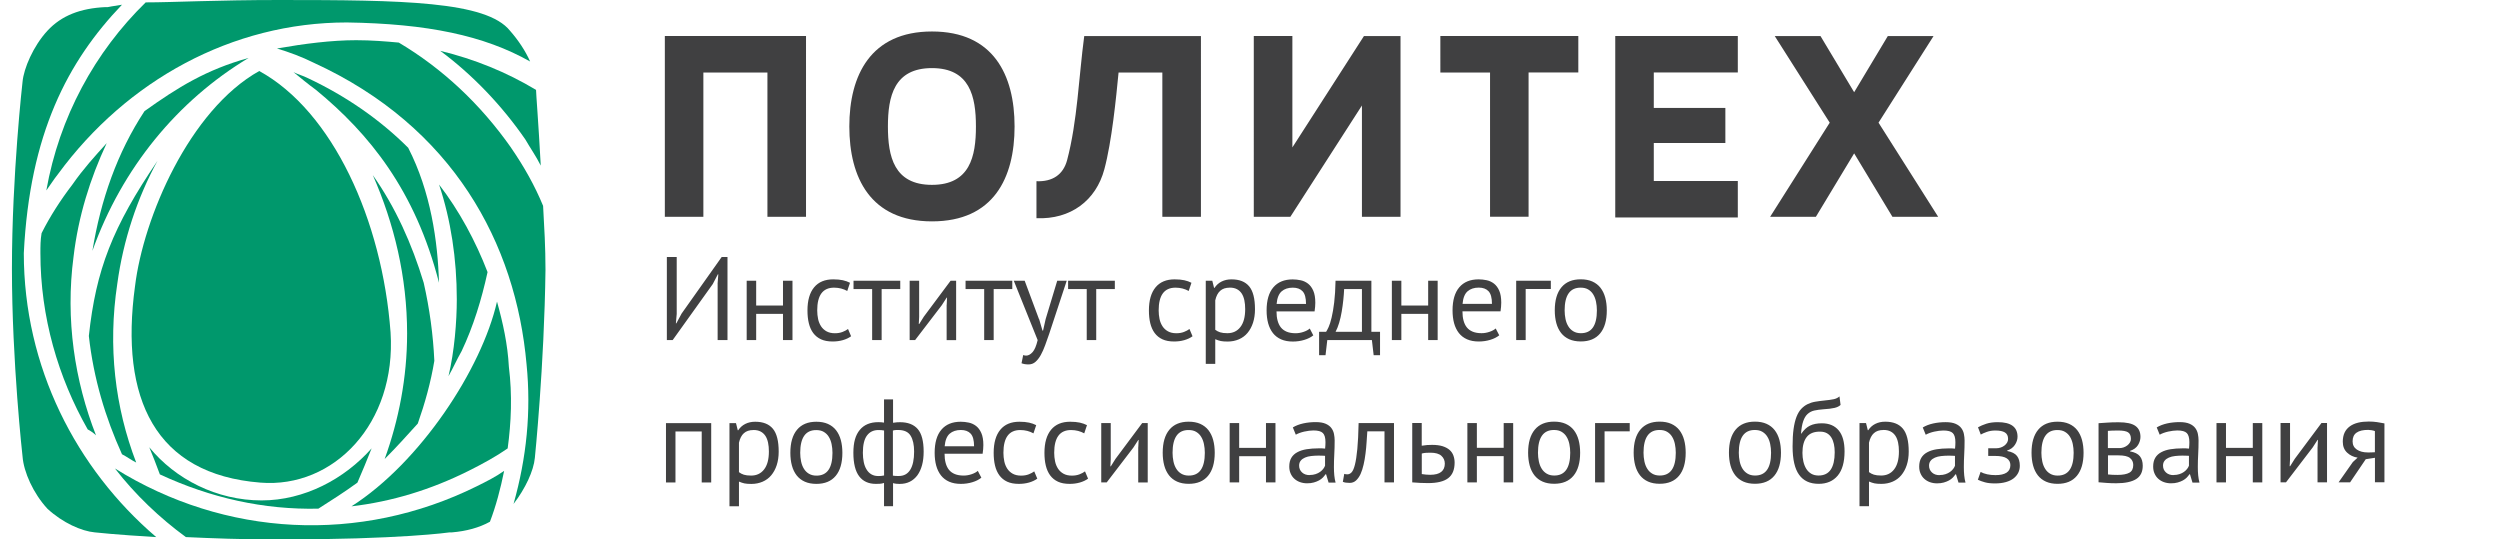
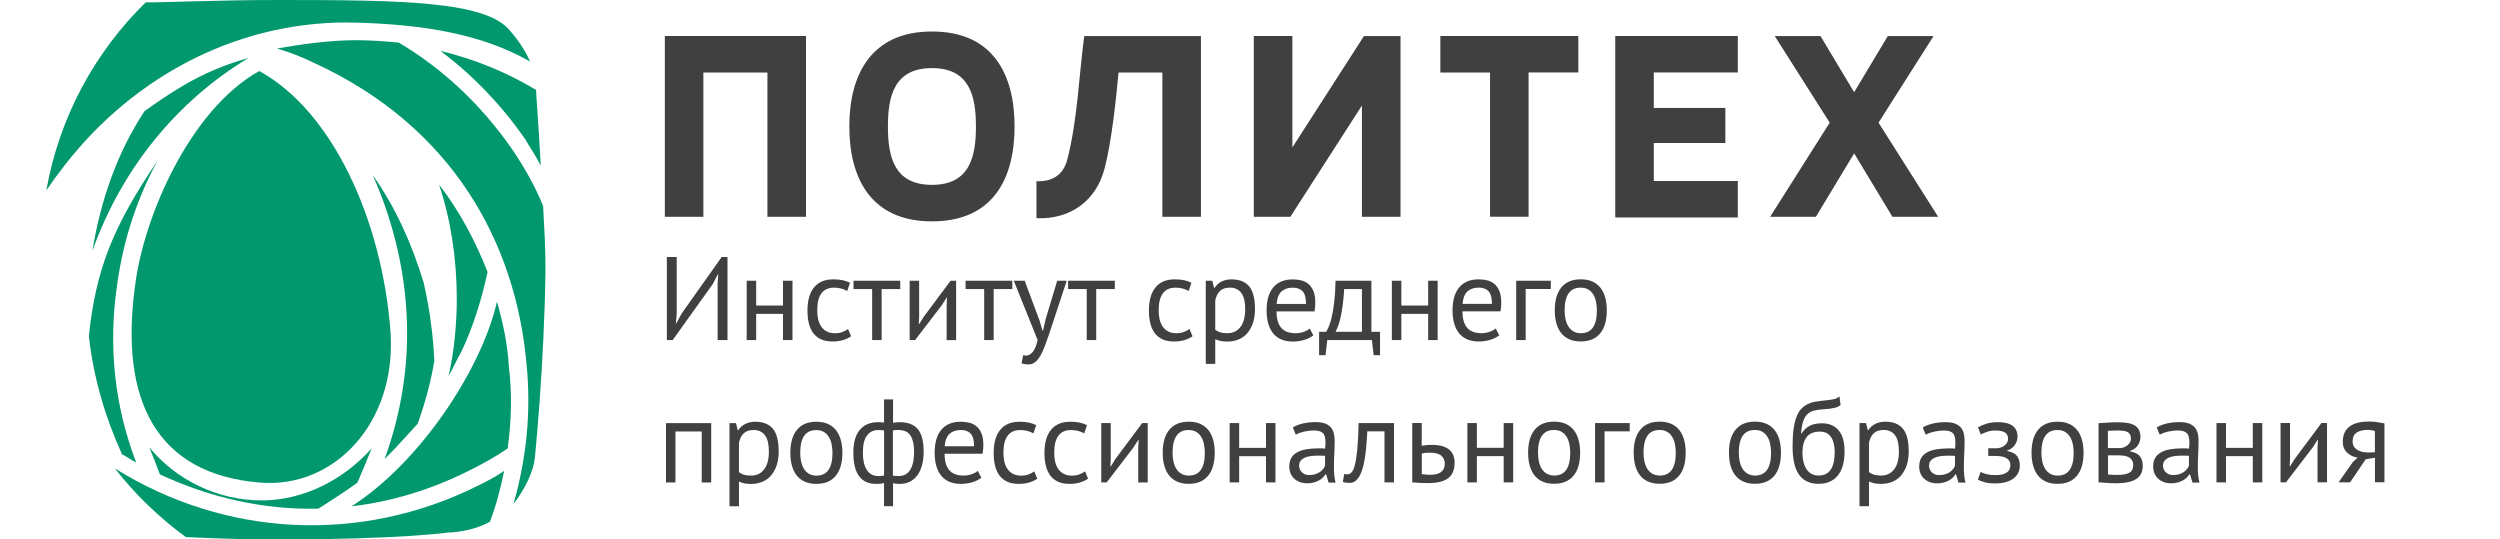
<svg xmlns="http://www.w3.org/2000/svg" viewBox="0 0 482 104" width="482" height="104">
  <defs>
    <style> .big-text,.small-text{fill:#404041}.symbol{fill:#00986c}.small-text{display:none} @media screen and (max-width: 199px){ .big-text{display:none} .small-text{display:block}} </style>
  </defs>
  <g>
-     <path class="symbol" d="M28.77,86.21c.68,1.6,1.37,3.42,2.05,5.25,9.81,4.56,20.07,6.84,30.56,6.61,2.51-1.6,5.02-3.19,7.53-5.02,.91-2.05,1.82-4.33,2.74-6.61-5.25,5.93-13,10.04-21.21,10.04-8.67,0-16.65-4.11-21.67-10.26Z" />
+     <path class="symbol" d="M28.77,86.21c.68,1.6,1.37,3.42,2.05,5.25,9.81,4.56,20.07,6.84,30.56,6.61,2.51-1.6,5.02-3.19,7.53-5.02,.91-2.05,1.82-4.33,2.74-6.61-5.25,5.93-13,10.04-21.21,10.04-8.67,0-16.65-4.11-21.67-10.26" />
    <path class="symbol" d="M26.03,55.19c-2.96,21.67,3.88,36.26,24.18,37.86,14.14,1.14,26.23-11.4,25.09-28.96-1.6-21.67-11.18-42.65-25.32-50.4-13.46,7.53-22.35,28.28-23.95,41.51Z" />
    <path class="symbol" d="M17.82,48.35c5.7-15.96,16.42-28.96,30.11-37.18-8.21,2.28-13.68,5.7-20.07,10.26-5.25,7.98-8.44,17.11-10.04,26.91Z" />
    <path class="symbol" d="M11.21,33.53C24.44,15.51,44.74,4.33,66.86,4.33c15.51,.23,26.46,2.51,35.35,7.53-.91-2.05-2.28-4.11-3.88-5.93C93.77,.23,77.58,0,53.86,0,41.77,0,33.33,.46,28.09,.46,18.28,10.04,11.44,22.58,8.93,36.72c.68-.91,1.37-2.05,2.28-3.19Z" />
-     <path class="symbol" d="M8.02,44.93c-.23,1.37-.23,2.51-.23,3.88,0,12.32,3.42,23.95,9.12,33.98,.46,.23,1.14,.68,1.6,1.14-4.11-10.49-5.93-22.35-4.33-34.44,.91-7.75,3.19-15.05,6.39-21.89-2.28,2.51-4.56,5.02-6.61,7.98-2.28,2.97-4.33,6.16-5.93,9.35Z" />
    <path class="symbol" d="M78.49,64.32c0,8.44-1.6,16.65-4.33,24.18,2.28-2.28,4.33-4.56,6.39-6.84,1.37-3.88,2.51-7.98,3.19-12.09-.23-5.02-.91-10.04-2.05-15.05-2.28-7.53-5.47-14.6-9.81-20.75,4.11,9.35,6.61,19.61,6.61,30.56Z" />
    <path class="symbol" d="M101.3,26.91c.91,1.6,2.05,3.19,2.96,5.02-.46-8.44-.91-13.91-.91-14.6-5.7-3.42-11.86-5.93-18.47-7.53,6.16,4.56,11.86,10.49,16.42,17.11Z" />
-     <path class="symbol" d="M78.72,28.51c-5.47-5.47-12.09-10.03-19.39-13.46-.91-.46-1.82-.68-2.74-1.14,1.14,.91,2.74,2.28,4.33,3.42,10.26,8.44,19.16,19.39,23.72,37.18-.23-7.98-1.6-17.56-5.93-26Z" />
    <path class="symbol" d="M95.82,58.16c-2.96,13-14.82,31.02-28.05,39.46,7.75-.91,15.28-3.19,22.58-6.84,2.74-1.37,5.25-2.74,7.53-4.33,.68-5.02,.91-10.26,.23-15.74-.23-4.33-1.14-8.44-2.28-12.54Z" />
    <path class="symbol" d="M98.56,28.51c-5.93-8.44-13.23-15.28-21.67-20.3-2.51-.23-5.25-.46-8.21-.46-4.79,0-10.04,.68-15.28,1.6,2.28,.68,4.79,1.6,7.07,2.74,26.91,12.32,39,34.89,41.05,58.16,.91,9.12,0,18.02-2.51,26.91,2.28-2.96,3.88-6.39,4.11-8.89,0,0,1.82-17.79,2.05-36.26,0-4.33-.23-8.21-.46-12.32-1.6-3.88-3.65-7.53-6.16-11.18Z" />
    <path class="symbol" d="M88.98,67.74c2.28-4.79,3.88-10.04,5.02-15.28-2.28-5.93-5.47-11.86-9.35-16.88,2.28,6.84,3.42,14.37,3.42,22.12,0,4.33-.46,10.04-1.6,14.82,.91-1.6,1.6-3.19,2.51-4.79Z" />
    <path class="symbol" d="M22.16,90.32c3.88,5.02,8.67,9.58,13.68,13.23,5.02,.23,10.72,.46,17.79,.46,23.72,0,33.07-1.37,33.07-1.37h.46c2.74-.23,5.25-.91,7.3-2.05,1.14-2.96,2.05-6.39,2.74-9.81-1.6,1.14-3.42,2.05-5.25,2.96-22.58,11.18-48.58,9.81-69.79-3.42Z" />
-     <path class="symbol" d="M4.59,48.81C5.74,25.77,13.03,11.86,23.52,.91c-1.6,.23-2.74,.46-2.74,.46h-.46c-4.79,.23-8.44,1.6-11.18,4.56-2.74,2.96-4.56,7.3-4.79,9.81,0,0-2.05,18.02-2.05,36.04s2.05,36.26,2.05,36.26c.23,2.96,2.05,7.07,4.79,10.04,2.96,2.74,6.61,4.33,9.12,4.56,0,0,4.11,.46,11.86,.91C14.63,90.32,4.59,70.7,4.59,48.81Z" />
    <path class="symbol" d="M26.26,89.18c-4.11-10.72-5.47-22.35-3.65-34.44,1.14-8.44,3.88-16.65,7.75-23.72-8.67,12.77-11.86,20.98-13.23,33.75,.91,8.21,3.19,15.74,6.39,22.81,.91,.46,1.82,1.14,2.74,1.6Z" />
  </g>
  <path class="big-text" d="M138.35,54.72l.14-1.83h-.09l-.98,1.88-7.73,10.8h-1.12v-16.02h1.9v10.98l-.16,1.81h.09l1.01-1.88,7.73-10.91h1.12v16.02h-1.9v-10.84Zm12.61,5.79h-5.17v5.06h-1.83v-11.44h1.83v4.78h5.17v-4.78h1.83v11.44h-1.83v-5.06Zm13.16,4.3c-.46,.34-1,.59-1.62,.77-.63,.18-1.28,.26-1.97,.26-.89,0-1.63-.14-2.24-.42-.61-.28-1.11-.69-1.5-1.21-.39-.53-.67-1.16-.85-1.9-.18-.74-.26-1.56-.26-2.46,0-1.94,.43-3.42,1.28-4.45,.85-1.03,2.08-1.54,3.68-1.54,.73,0,1.35,.06,1.86,.17,.51,.11,.97,.28,1.38,.49l-.53,1.58c-.35-.2-.74-.35-1.17-.47-.43-.11-.89-.17-1.37-.17-2.17,0-3.25,1.46-3.25,4.39,0,.58,.06,1.13,.17,1.66,.11,.53,.31,.99,.57,1.4,.27,.41,.62,.73,1.05,.97s.97,.37,1.61,.37c.55,0,1.04-.08,1.48-.25,.43-.17,.79-.36,1.06-.57l.59,1.4Zm9.45-9.08h-3.59v9.84h-1.83v-9.84h-3.59v-1.6h9.01v1.6Zm8.95,3.07l.07-1.42h-.07l-.94,1.46-5.15,6.73h-1.05v-11.44h1.83v6.98l-.07,1.35h.09l.89-1.42,5.15-6.91h1.07v11.44h-1.83v-6.77Zm12.65-3.07h-3.59v9.84h-1.83v-9.84h-3.59v-1.6h9.01v1.6Zm5.18,5.81l.64,2.2h.11l.5-2.22,2.23-7.39h1.83l-3.39,10.27c-.26,.75-.51,1.47-.77,2.17s-.53,1.33-.84,1.88c-.31,.55-.65,.99-1.03,1.32-.38,.33-.82,.49-1.33,.49-.55,0-1-.08-1.35-.23l.32-1.58c.2,.08,.39,.11,.57,.11,.43,0,.84-.23,1.24-.67,.4-.45,.72-1.22,.98-2.32l-4.6-11.44h2.1l2.76,7.41Zm14.59-5.81h-3.59v9.84h-1.83v-9.84h-3.59v-1.6h9.01v1.6Zm15.01,9.08c-.46,.34-1,.59-1.62,.77-.63,.18-1.28,.26-1.97,.26-.89,0-1.63-.14-2.24-.42-.61-.28-1.11-.69-1.5-1.21-.39-.53-.67-1.16-.85-1.9-.18-.74-.26-1.56-.26-2.46,0-1.94,.43-3.42,1.28-4.45,.85-1.03,2.08-1.54,3.68-1.54,.73,0,1.35,.06,1.86,.17,.51,.11,.97,.28,1.38,.49l-.53,1.58c-.35-.2-.74-.35-1.17-.47-.43-.11-.89-.17-1.37-.17-2.17,0-3.25,1.46-3.25,4.39,0,.58,.06,1.13,.17,1.66,.11,.53,.31,.99,.57,1.4,.27,.41,.62,.73,1.05,.97s.97,.37,1.61,.37c.55,0,1.04-.08,1.48-.25,.43-.17,.79-.36,1.06-.57l.59,1.4Zm2.52-10.68h1.26l.34,1.37h.09c.35-.53,.8-.94,1.36-1.22,.56-.28,1.19-.42,1.91-.42,1.53,0,2.66,.45,3.41,1.35,.75,.9,1.12,2.37,1.12,4.42,0,.96-.13,1.83-.38,2.6-.25,.77-.61,1.42-1.06,1.96s-1.01,.95-1.66,1.23-1.37,.43-2.16,.43c-.56,0-1.01-.03-1.34-.1-.33-.07-.68-.19-1.06-.35v4.76h-1.83v-16.02Zm4.62,1.33c-.78,0-1.39,.2-1.84,.61-.45,.4-.77,1.02-.95,1.84v5.67c.27,.21,.59,.38,.94,.49,.35,.11,.82,.17,1.4,.17,1.05,0,1.89-.39,2.5-1.18,.62-.79,.93-1.94,.93-3.47,0-.62-.05-1.19-.16-1.7-.11-.51-.28-.95-.51-1.3-.24-.36-.54-.64-.92-.84-.37-.2-.84-.3-1.38-.3Zm16.11,9.2c-.46,.37-1.03,.66-1.73,.87-.69,.21-1.43,.32-2.21,.32-.87,0-1.62-.14-2.26-.42-.64-.28-1.17-.69-1.58-1.21-.41-.53-.72-1.16-.92-1.89s-.3-1.56-.3-2.47c0-1.95,.43-3.44,1.3-4.46s2.11-1.53,3.73-1.53c.52,0,1.04,.06,1.56,.17,.52,.11,.98,.33,1.4,.65,.41,.32,.75,.77,1.01,1.36,.26,.59,.39,1.36,.39,2.32,0,.5-.05,1.06-.14,1.67h-7.34c0,.67,.07,1.27,.21,1.78,.14,.52,.35,.96,.64,1.32,.29,.36,.67,.63,1.13,.82,.47,.19,1.03,.29,1.7,.29,.52,0,1.04-.09,1.56-.27s.91-.4,1.17-.64l.69,1.33Zm-3.94-9.2c-.9,0-1.62,.24-2.16,.71-.54,.47-.87,1.28-.97,2.43h5.67c0-1.16-.22-1.97-.66-2.44-.44-.47-1.07-.7-1.88-.7Zm16.82,13.02h-1.24l-.34-2.91h-8.6l-.34,2.91h-1.24v-4.51h1.35c.12-.17,.28-.47,.48-.9,.2-.43,.39-1.04,.58-1.83,.19-.79,.36-1.76,.5-2.93,.14-1.17,.23-2.56,.26-4.18h6.91v9.84h1.67v4.51Zm-3.5-4.51v-8.24h-3.43c-.03,.64-.08,1.34-.16,2.09-.08,.76-.18,1.51-.31,2.27-.13,.75-.29,1.47-.49,2.14-.2,.67-.43,1.25-.69,1.74h5.08Zm12.77-3.46h-5.17v5.06h-1.83v-11.44h1.83v4.78h5.17v-4.78h1.83v11.44h-1.83v-5.06Zm13.7,4.14c-.46,.37-1.03,.66-1.73,.87-.69,.21-1.43,.32-2.21,.32-.87,0-1.62-.14-2.26-.42-.64-.28-1.17-.69-1.58-1.21-.41-.53-.72-1.16-.92-1.89s-.3-1.56-.3-2.47c0-1.95,.43-3.44,1.3-4.46s2.11-1.53,3.73-1.53c.52,0,1.04,.06,1.56,.17,.52,.11,.98,.33,1.4,.65,.41,.32,.75,.77,1.01,1.36,.26,.59,.39,1.36,.39,2.32,0,.5-.05,1.06-.14,1.67h-7.34c0,.67,.07,1.27,.21,1.78,.14,.52,.35,.96,.64,1.32,.29,.36,.67,.63,1.13,.82,.47,.19,1.03,.29,1.7,.29,.52,0,1.04-.09,1.56-.27s.91-.4,1.17-.64l.69,1.33Zm-3.94-9.2c-.9,0-1.62,.24-2.16,.71-.54,.47-.87,1.28-.97,2.43h5.67c0-1.16-.22-1.97-.66-2.44-.44-.47-1.07-.7-1.88-.7Zm13.89,.27h-4.85v9.84h-1.83v-11.44h6.68v1.6Zm.76,4.12c0-1.94,.43-3.42,1.29-4.45,.86-1.03,2.1-1.54,3.72-1.54,.85,0,1.6,.14,2.23,.42,.63,.28,1.16,.69,1.57,1.21,.41,.53,.72,1.16,.92,1.9,.2,.74,.3,1.56,.3,2.46,0,1.94-.43,3.42-1.29,4.45-.86,1.03-2.1,1.54-3.72,1.54-.85,0-1.6-.14-2.23-.42-.63-.28-1.16-.69-1.57-1.21-.41-.53-.72-1.16-.92-1.9-.2-.74-.3-1.56-.3-2.46Zm1.9,0c0,.58,.06,1.14,.17,1.67,.11,.53,.29,1,.54,1.4,.24,.4,.56,.72,.96,.96s.88,.37,1.44,.37c2.07,.02,3.11-1.45,3.11-4.39,0-.6-.06-1.16-.17-1.69-.11-.53-.29-1-.54-1.4-.24-.4-.56-.71-.96-.95-.4-.24-.88-.35-1.44-.35-2.07-.02-3.11,1.45-3.11,4.39Zm-166.37,23.34h-5.06v9.84h-1.83v-11.44h8.72v11.44h-1.83v-9.84Zm5.35-1.6h1.26l.34,1.37h.09c.35-.53,.8-.94,1.36-1.22,.56-.28,1.19-.42,1.91-.42,1.53,0,2.66,.45,3.41,1.35,.75,.9,1.12,2.37,1.12,4.42,0,.96-.13,1.83-.38,2.6-.25,.77-.61,1.42-1.06,1.96s-1.01,.95-1.66,1.23-1.37,.43-2.16,.43c-.56,0-1.01-.03-1.34-.1-.33-.07-.68-.19-1.06-.35v4.76h-1.83v-16.02Zm4.62,1.33c-.78,0-1.39,.2-1.84,.61-.45,.4-.77,1.02-.95,1.84v5.67c.27,.21,.59,.38,.94,.49,.35,.11,.82,.17,1.4,.17,1.05,0,1.89-.39,2.5-1.18,.62-.79,.93-1.94,.93-3.47,0-.62-.05-1.19-.16-1.7-.11-.51-.28-.95-.51-1.3-.24-.36-.54-.64-.92-.84-.37-.2-.84-.3-1.38-.3Zm7.12,4.39c0-1.94,.43-3.42,1.29-4.45,.86-1.03,2.1-1.54,3.72-1.54,.85,0,1.6,.14,2.23,.42,.63,.28,1.16,.69,1.57,1.21,.41,.53,.72,1.16,.92,1.9,.2,.74,.3,1.56,.3,2.46,0,1.94-.43,3.42-1.29,4.45-.86,1.03-2.1,1.54-3.72,1.54-.85,0-1.6-.14-2.23-.42-.63-.28-1.16-.69-1.57-1.21-.41-.53-.72-1.16-.92-1.9-.2-.74-.3-1.56-.3-2.46Zm1.9,0c0,.58,.06,1.14,.17,1.67,.11,.53,.29,1,.54,1.4,.24,.4,.56,.72,.96,.96s.88,.37,1.44,.37c2.07,.02,3.11-1.45,3.11-4.39,0-.6-.06-1.16-.17-1.69-.11-.53-.29-1-.54-1.4-.24-.4-.56-.71-.96-.95-.4-.24-.88-.35-1.44-.35-2.07-.02-3.11,1.45-3.11,4.39Zm16.15,5.81c-.26,.09-.53,.15-.81,.16s-.54,.02-.77,.02c-1.39,0-2.46-.49-3.2-1.46s-1.12-2.49-1.12-4.53,.41-3.42,1.24-4.42c.82-.99,2.01-1.49,3.57-1.49,.43,0,.79,.03,1.1,.09v-4.48h1.74v4.51c.27-.05,.52-.08,.73-.09,.21-.01,.42-.02,.62-.02,1.51,0,2.65,.44,3.41,1.32,.76,.88,1.14,2.33,1.14,4.36,0,.96-.1,1.83-.31,2.6-.21,.77-.51,1.42-.9,1.96-.4,.53-.88,.95-1.45,1.23-.57,.29-1.23,.43-1.98,.43-.14,0-.34-.01-.61-.03-.27-.02-.48-.07-.65-.13v4.46h-1.74v-4.48Zm-1.12-1.33c.18,0,.37,0,.55-.02,.18-.02,.38-.05,.59-.09v-8.67c-.18-.03-.35-.05-.51-.07-.16-.02-.35-.02-.58-.02-.95,0-1.68,.35-2.21,1.06-.53,.71-.79,1.82-.79,3.33,0,.64,.06,1.24,.17,1.78,.11,.55,.29,1.03,.54,1.43,.24,.4,.55,.72,.93,.94s.81,.33,1.32,.33Zm3.87-8.88c-.18,0-.35,0-.49,.01-.15,0-.32,.04-.54,.1v8.69c.15,.03,.32,.05,.51,.06,.19,0,.4,.01,.63,.01,.98,0,1.71-.4,2.21-1.21,.5-.81,.74-1.98,.74-3.5,0-1.3-.22-2.31-.67-3.05-.45-.74-1.25-1.11-2.39-1.11Zm16.02,9.2c-.46,.37-1.03,.66-1.73,.87-.69,.21-1.43,.32-2.21,.32-.87,0-1.62-.14-2.26-.42-.64-.28-1.17-.69-1.58-1.21-.41-.53-.72-1.16-.92-1.89s-.3-1.56-.3-2.47c0-1.95,.43-3.44,1.3-4.46s2.11-1.53,3.73-1.53c.52,0,1.04,.06,1.56,.17,.52,.11,.98,.33,1.4,.65,.41,.32,.75,.77,1.01,1.36,.26,.59,.39,1.36,.39,2.32,0,.5-.05,1.06-.14,1.67h-7.34c0,.67,.07,1.27,.21,1.78,.14,.52,.35,.96,.64,1.32,.29,.36,.67,.63,1.13,.82,.47,.19,1.03,.29,1.7,.29,.52,0,1.04-.09,1.56-.27s.91-.4,1.17-.64l.69,1.33Zm-3.94-9.2c-.9,0-1.62,.24-2.16,.71-.54,.47-.87,1.28-.97,2.43h5.67c0-1.16-.22-1.97-.66-2.44-.44-.47-1.07-.7-1.88-.7Zm14.76,9.36c-.46,.34-1,.59-1.62,.77-.63,.18-1.28,.26-1.97,.26-.89,0-1.63-.14-2.24-.42-.61-.28-1.11-.69-1.5-1.21-.39-.53-.67-1.16-.85-1.9-.18-.74-.26-1.56-.26-2.46,0-1.94,.43-3.42,1.28-4.45,.85-1.03,2.08-1.54,3.68-1.54,.73,0,1.35,.06,1.86,.17,.51,.11,.97,.28,1.38,.49l-.53,1.58c-.35-.2-.74-.35-1.17-.47-.43-.11-.89-.17-1.37-.17-2.17,0-3.25,1.46-3.25,4.39,0,.58,.06,1.13,.17,1.66,.11,.53,.31,.99,.57,1.4,.27,.41,.62,.73,1.05,.97s.97,.37,1.61,.37c.55,0,1.04-.08,1.48-.25,.43-.17,.79-.36,1.06-.57l.59,1.4Zm9.79,0c-.46,.34-1,.59-1.62,.77-.63,.18-1.28,.26-1.97,.26-.89,0-1.63-.14-2.24-.42-.61-.28-1.11-.69-1.5-1.21-.39-.53-.67-1.16-.85-1.9-.18-.74-.26-1.56-.26-2.46,0-1.94,.43-3.42,1.28-4.45,.85-1.03,2.08-1.54,3.68-1.54,.73,0,1.35,.06,1.86,.17,.51,.11,.97,.28,1.38,.49l-.53,1.58c-.35-.2-.74-.35-1.17-.47-.43-.11-.89-.17-1.37-.17-2.17,0-3.25,1.46-3.25,4.39,0,.58,.06,1.13,.17,1.66,.11,.53,.31,.99,.57,1.4,.27,.41,.62,.73,1.05,.97s.97,.37,1.61,.37c.55,0,1.04-.08,1.48-.25,.43-.17,.79-.36,1.06-.57l.59,1.4Zm9.65-6.02l.07-1.42h-.07l-.94,1.46-5.15,6.73h-1.05v-11.44h1.83v6.98l-.07,1.35h.09l.89-1.42,5.15-6.91h1.07v11.44h-1.83v-6.77Zm4.71,1.05c0-1.94,.43-3.42,1.29-4.45,.86-1.03,2.1-1.54,3.72-1.54,.85,0,1.6,.14,2.23,.42,.63,.28,1.16,.69,1.57,1.21,.41,.53,.72,1.16,.92,1.9,.2,.74,.3,1.56,.3,2.46,0,1.94-.43,3.42-1.29,4.45-.86,1.03-2.1,1.54-3.72,1.54-.85,0-1.6-.14-2.23-.42-.63-.28-1.16-.69-1.57-1.21-.41-.53-.72-1.16-.92-1.9-.2-.74-.3-1.56-.3-2.46Zm1.9,0c0,.58,.06,1.14,.17,1.67,.11,.53,.29,1,.54,1.4,.24,.4,.56,.72,.96,.96s.88,.37,1.44,.37c2.07,.02,3.11-1.45,3.11-4.39,0-.6-.06-1.16-.17-1.69-.11-.53-.29-1-.54-1.4-.24-.4-.56-.71-.96-.95-.4-.24-.88-.35-1.44-.35-2.07-.02-3.11,1.45-3.11,4.39Zm18.01,.66h-5.17v5.06h-1.83v-11.44h1.83v4.78h5.17v-4.78h1.83v11.44h-1.83v-5.06Zm5.17-5.54c.58-.35,1.25-.61,2.02-.78,.77-.17,1.57-.25,2.41-.25,.79,0,1.43,.11,1.91,.32,.48,.21,.85,.49,1.1,.83,.25,.34,.42,.72,.5,1.13,.08,.41,.13,.82,.13,1.23,0,.92-.02,1.81-.07,2.68-.05,.87-.07,1.69-.07,2.47,0,.56,.02,1.1,.07,1.6,.05,.5,.13,.97,.25,1.4h-1.35l-.48-1.6h-.11c-.14,.21-.31,.42-.51,.63-.21,.21-.45,.39-.74,.55-.29,.16-.63,.29-1.01,.4-.38,.11-.82,.16-1.3,.16s-.94-.08-1.36-.23c-.42-.15-.78-.37-1.09-.65-.31-.28-.55-.62-.72-1.02-.18-.4-.26-.85-.26-1.35,0-.67,.14-1.23,.41-1.68,.27-.45,.66-.81,1.16-1.07,.5-.27,1.09-.46,1.78-.57,.69-.11,1.46-.17,2.3-.17h.63c.21,0,.42,.02,.63,.05,.05-.46,.07-.87,.07-1.24,0-.84-.17-1.43-.5-1.76-.34-.34-.95-.5-1.83-.5-.26,0-.54,.02-.84,.06s-.6,.09-.92,.16c-.31,.07-.61,.16-.89,.26-.28,.1-.53,.22-.74,.34l-.57-1.4Zm3.25,9.17c.43,0,.81-.06,1.14-.17,.34-.11,.63-.26,.87-.43,.24-.17,.45-.37,.61-.58,.16-.21,.28-.42,.35-.62v-1.9c-.21-.02-.43-.03-.65-.03-.22,0-.44-.01-.65-.01-.47,0-.93,.03-1.38,.08-.45,.05-.85,.15-1.19,.3-.34,.15-.62,.34-.82,.6-.21,.25-.31,.57-.31,.95,0,.53,.19,.97,.57,1.32s.87,.51,1.46,.51Zm14.44-8.42h-3.32c-.05,.64-.09,1.33-.14,2.07-.05,.74-.11,1.48-.21,2.22-.09,.74-.21,1.45-.37,2.13-.15,.68-.35,1.28-.58,1.8-.24,.52-.53,.93-.87,1.25-.34,.31-.75,.47-1.22,.47-.29,0-.54-.02-.76-.05-.21-.03-.4-.08-.57-.16l.27-1.53c.18,.06,.38,.09,.6,.09,.3,0,.58-.13,.82-.39,.24-.26,.46-.75,.64-1.48,.18-.72,.34-1.73,.46-3.01,.12-1.28,.21-2.95,.25-5.01h6.82v11.44h-1.83v-9.84Zm7.18,2.77c.37-.06,.72-.1,1.05-.13,.34-.02,.66-.03,.96-.03,.79,0,1.46,.09,2.01,.26,.55,.18,1,.42,1.34,.72,.34,.3,.59,.67,.74,1.09,.15,.42,.23,.87,.23,1.34,0,1.39-.42,2.39-1.25,3.02-.83,.63-2.12,.94-3.88,.94-.98,0-1.99-.05-3.04-.14v-11.44h1.83v4.37Zm0,5.47c.56,.09,1.11,.14,1.62,.14,.96,0,1.67-.19,2.13-.56s.69-.9,.69-1.59c0-.61-.22-1.11-.66-1.51-.44-.4-1.14-.6-2.08-.6-.26,0-.54,0-.85,.02-.31,.02-.59,.06-.85,.14v3.96Zm15.79-3.46h-5.17v5.06h-1.83v-11.44h1.83v4.78h5.17v-4.78h1.83v11.44h-1.83v-5.06Zm4.71-.66c0-1.94,.43-3.42,1.29-4.45,.86-1.03,2.1-1.54,3.72-1.54,.85,0,1.6,.14,2.23,.42,.63,.28,1.16,.69,1.57,1.21,.41,.53,.72,1.16,.92,1.9,.2,.74,.3,1.56,.3,2.46,0,1.94-.43,3.42-1.29,4.45-.86,1.03-2.1,1.54-3.72,1.54-.85,0-1.6-.14-2.23-.42-.63-.28-1.16-.69-1.57-1.21-.41-.53-.72-1.16-.92-1.9-.2-.74-.3-1.56-.3-2.46Zm1.9,0c0,.58,.06,1.14,.17,1.67,.11,.53,.29,1,.54,1.4,.24,.4,.56,.72,.96,.96s.88,.37,1.44,.37c2.07,.02,3.11-1.45,3.11-4.39,0-.6-.06-1.16-.17-1.69-.11-.53-.29-1-.54-1.4-.24-.4-.56-.71-.96-.95-.4-.24-.88-.35-1.44-.35-2.07-.02-3.11,1.45-3.11,4.39Zm17.69-4.12h-4.85v9.84h-1.83v-11.44h6.68v1.6Zm.76,4.12c0-1.94,.43-3.42,1.29-4.45,.86-1.03,2.1-1.54,3.72-1.54,.85,0,1.6,.14,2.23,.42,.63,.28,1.16,.69,1.57,1.21,.41,.53,.72,1.16,.92,1.9,.2,.74,.3,1.56,.3,2.46,0,1.94-.43,3.42-1.29,4.45-.86,1.03-2.1,1.54-3.72,1.54-.85,0-1.6-.14-2.23-.42-.63-.28-1.16-.69-1.57-1.21-.41-.53-.72-1.16-.92-1.9-.2-.74-.3-1.56-.3-2.46Zm1.9,0c0,.58,.06,1.14,.17,1.67,.11,.53,.29,1,.54,1.4,.24,.4,.56,.72,.96,.96s.88,.37,1.44,.37c2.07,.02,3.11-1.45,3.11-4.39,0-.6-.06-1.16-.17-1.69-.11-.53-.29-1-.54-1.4-.24-.4-.56-.71-.96-.95-.4-.24-.88-.35-1.44-.35-2.07-.02-3.11,1.45-3.11,4.39Zm16.47,0c0-1.94,.43-3.42,1.29-4.45,.86-1.03,2.1-1.54,3.72-1.54,.85,0,1.6,.14,2.23,.42,.63,.28,1.16,.69,1.57,1.21,.41,.53,.72,1.16,.92,1.9,.2,.74,.3,1.56,.3,2.46,0,1.94-.43,3.42-1.29,4.45-.86,1.03-2.1,1.54-3.72,1.54-.85,0-1.6-.14-2.23-.42-.63-.28-1.16-.69-1.57-1.21-.41-.53-.72-1.16-.92-1.9-.2-.74-.3-1.56-.3-2.46Zm1.9,0c0,.58,.06,1.14,.17,1.67,.11,.53,.29,1,.54,1.4,.24,.4,.56,.72,.96,.96s.88,.37,1.44,.37c2.07,.02,3.11-1.45,3.11-4.39,0-.6-.06-1.16-.17-1.69-.11-.53-.29-1-.54-1.4-.24-.4-.56-.71-.96-.95-.4-.24-.88-.35-1.44-.35-2.07-.02-3.11,1.45-3.11,4.39Zm12.06-3.68c.5-.73,1.06-1.25,1.67-1.54,.61-.3,1.37-.45,2.29-.45,1.4,0,2.48,.46,3.24,1.37s1.13,2.26,1.13,4.05c0,2.06-.44,3.62-1.32,4.67-.88,1.05-2.1,1.58-3.67,1.58-1.68,0-2.94-.58-3.77-1.74-.84-1.16-1.26-2.98-1.26-5.47,0-1.31,.06-2.43,.19-3.36,.13-.93,.32-1.72,.57-2.36,.25-.64,.56-1.15,.92-1.53,.36-.38,.76-.68,1.21-.9s.94-.38,1.48-.47c.53-.09,1.11-.17,1.72-.23,.79-.08,1.41-.16,1.86-.26,.45-.1,.81-.28,1.09-.54l.21,1.65c-.15,.14-.32,.25-.5,.34-.18,.09-.4,.17-.66,.23-.26,.06-.57,.11-.93,.16-.36,.05-.77,.08-1.25,.11-.66,.05-1.23,.13-1.73,.24-.5,.11-.92,.34-1.28,.66s-.64,.79-.85,1.4c-.21,.6-.35,1.4-.42,2.39h.07Zm.21,3.71c0,.58,.06,1.14,.18,1.67,.12,.53,.31,1,.56,1.41,.25,.4,.58,.72,.97,.95,.4,.23,.86,.34,1.4,.34,1.05,0,1.83-.38,2.34-1.13,.51-.75,.77-1.87,.77-3.35,0-.58-.05-1.11-.16-1.6s-.27-.91-.5-1.27-.52-.63-.87-.82c-.35-.19-.77-.29-1.26-.29-1.19-.02-2.06,.33-2.61,1.04-.55,.71-.82,1.73-.82,3.05Zm11-5.74h1.26l.34,1.37h.09c.35-.53,.8-.94,1.36-1.22,.56-.28,1.19-.42,1.91-.42,1.53,0,2.66,.45,3.41,1.35,.75,.9,1.12,2.37,1.12,4.42,0,.96-.13,1.83-.38,2.6-.25,.77-.61,1.42-1.06,1.96s-1.01,.95-1.66,1.23-1.37,.43-2.16,.43c-.56,0-1.01-.03-1.34-.1-.33-.07-.68-.19-1.06-.35v4.76h-1.83v-16.02Zm4.62,1.33c-.78,0-1.39,.2-1.84,.61-.45,.4-.77,1.02-.95,1.84v5.67c.27,.21,.59,.38,.94,.49,.35,.11,.82,.17,1.4,.17,1.05,0,1.89-.39,2.5-1.18,.62-.79,.93-1.94,.93-3.47,0-.62-.05-1.19-.16-1.7-.11-.51-.28-.95-.51-1.3-.24-.36-.54-.64-.92-.84-.37-.2-.84-.3-1.38-.3Zm7.57-.48c.58-.35,1.25-.61,2.02-.78,.77-.17,1.57-.25,2.41-.25,.79,0,1.43,.11,1.91,.32,.48,.21,.85,.49,1.1,.83,.25,.34,.42,.72,.5,1.13,.08,.41,.13,.82,.13,1.23,0,.92-.02,1.81-.07,2.68-.05,.87-.07,1.69-.07,2.47,0,.56,.02,1.1,.07,1.6,.05,.5,.13,.97,.25,1.4h-1.35l-.48-1.6h-.11c-.14,.21-.31,.42-.51,.63-.21,.21-.45,.39-.74,.55-.29,.16-.63,.29-1.01,.4-.38,.11-.82,.16-1.3,.16s-.94-.08-1.36-.23c-.42-.15-.78-.37-1.09-.65-.31-.28-.55-.62-.72-1.02-.18-.4-.26-.85-.26-1.35,0-.67,.14-1.23,.41-1.68,.27-.45,.66-.81,1.16-1.07,.5-.27,1.09-.46,1.78-.57,.69-.11,1.46-.17,2.3-.17h.63c.21,0,.42,.02,.63,.05,.05-.46,.07-.87,.07-1.24,0-.84-.17-1.43-.5-1.76-.34-.34-.95-.5-1.83-.5-.26,0-.54,.02-.84,.06s-.6,.09-.92,.16c-.31,.07-.61,.16-.89,.26-.28,.1-.53,.22-.74,.34l-.57-1.4Zm3.25,9.17c.43,0,.81-.06,1.14-.17,.34-.11,.63-.26,.87-.43,.24-.17,.45-.37,.61-.58,.16-.21,.28-.42,.35-.62v-1.9c-.21-.02-.43-.03-.65-.03-.22,0-.44-.01-.65-.01-.47,0-.93,.03-1.38,.08-.45,.05-.85,.15-1.19,.3-.34,.15-.62,.34-.82,.6-.21,.25-.31,.57-.31,.95,0,.53,.19,.97,.57,1.32s.87,.51,1.46,.51Zm9.38-3.68v-1.49h1.6c.27,0,.55-.05,.81-.14,.27-.09,.51-.22,.72-.38,.21-.16,.38-.35,.51-.57s.19-.45,.19-.7c0-.6-.21-1.01-.62-1.26s-1.03-.37-1.85-.37c-.59,0-1.14,.09-1.64,.27-.5,.18-.88,.35-1.16,.51l-.53-1.4c.46-.26,1-.49,1.61-.69,.62-.2,1.35-.3,2.21-.3,2.53,0,3.8,.94,3.8,2.81,0,.53-.17,1.06-.51,1.57-.34,.51-.83,.87-1.48,1.09v.09c.9,.17,1.53,.49,1.89,.96,.36,.47,.54,1.1,.54,1.88,0,.49-.1,.94-.3,1.35-.2,.41-.5,.77-.89,1.08-.4,.31-.9,.55-1.5,.72-.6,.17-1.3,.26-2.09,.26s-1.42-.07-1.93-.21c-.51-.14-.97-.3-1.38-.5l.53-1.51c.35,.2,.77,.35,1.27,.46s1.03,.16,1.61,.16c.93,0,1.64-.16,2.13-.48,.49-.32,.73-.81,.73-1.46,0-.55-.23-.98-.69-1.29s-1.21-.47-2.27-.47h-1.33Zm8.35-.62c0-1.94,.43-3.42,1.29-4.45,.86-1.03,2.1-1.54,3.72-1.54,.85,0,1.6,.14,2.23,.42,.63,.28,1.16,.69,1.57,1.21,.41,.53,.72,1.16,.92,1.9,.2,.74,.3,1.56,.3,2.46,0,1.94-.43,3.42-1.29,4.45-.86,1.03-2.1,1.54-3.72,1.54-.85,0-1.6-.14-2.23-.42-.63-.28-1.16-.69-1.57-1.21-.41-.53-.72-1.16-.92-1.9-.2-.74-.3-1.56-.3-2.46Zm1.9,0c0,.58,.06,1.14,.17,1.67,.11,.53,.29,1,.54,1.4,.24,.4,.56,.72,.96,.96s.88,.37,1.44,.37c2.07,.02,3.11-1.45,3.11-4.39,0-.6-.06-1.16-.17-1.69-.11-.53-.29-1-.54-1.4-.24-.4-.56-.71-.96-.95-.4-.24-.88-.35-1.44-.35-2.07-.02-3.11,1.45-3.11,4.39Zm11-5.7c.53-.03,1.09-.07,1.68-.11,.59-.05,1.32-.07,2.19-.07,1.51,0,2.59,.23,3.25,.7,.66,.47,.98,1.17,.98,2.12,0,.53-.16,1.06-.47,1.57-.31,.51-.83,.89-1.54,1.13v.09c.9,.17,1.53,.48,1.9,.94,.37,.46,.55,1.07,.55,1.83,0,1.19-.43,2.05-1.28,2.58-.85,.53-2.14,.8-3.84,.8-.64,0-1.24-.02-1.78-.06-.55-.04-1.09-.08-1.62-.13v-11.39Zm4.07,4.8c.27,0,.54-.05,.8-.14s.49-.22,.7-.38c.21-.16,.37-.35,.5-.56,.13-.21,.19-.44,.19-.69,0-.61-.18-1.03-.55-1.27-.37-.24-1.01-.35-1.92-.35-.49,0-.87,0-1.16,.02s-.55,.03-.81,.05v3.32h2.24Zm-2.24,5.08c.29,.03,.58,.05,.86,.07s.61,.02,1,.02c1.02,0,1.78-.15,2.28-.43s.74-.79,.74-1.49c0-.55-.21-1-.63-1.34-.42-.34-1.16-.51-2.23-.51h-2.01v3.68Zm9.4-9.06c.58-.35,1.25-.61,2.02-.78,.77-.17,1.57-.25,2.41-.25,.79,0,1.43,.11,1.91,.32,.48,.21,.85,.49,1.1,.83,.25,.34,.42,.72,.5,1.13,.08,.41,.13,.82,.13,1.23,0,.92-.02,1.81-.07,2.68-.05,.87-.07,1.69-.07,2.47,0,.56,.02,1.1,.07,1.6,.05,.5,.13,.97,.25,1.4h-1.35l-.48-1.6h-.11c-.14,.21-.31,.42-.51,.63-.21,.21-.45,.39-.74,.55-.29,.16-.63,.29-1.01,.4-.38,.11-.82,.16-1.3,.16s-.94-.08-1.36-.23c-.42-.15-.78-.37-1.09-.65-.31-.28-.55-.62-.72-1.02-.18-.4-.26-.85-.26-1.35,0-.67,.14-1.23,.41-1.68,.27-.45,.66-.81,1.16-1.07,.5-.27,1.09-.46,1.78-.57,.69-.11,1.46-.17,2.3-.17h.63c.21,0,.42,.02,.63,.05,.05-.46,.07-.87,.07-1.24,0-.84-.17-1.43-.5-1.76-.34-.34-.95-.5-1.83-.5-.26,0-.54,.02-.84,.06s-.6,.09-.92,.16c-.31,.07-.61,.16-.89,.26-.28,.1-.53,.22-.74,.34l-.57-1.4Zm3.25,9.17c.43,0,.81-.06,1.14-.17,.34-.11,.63-.26,.87-.43,.24-.17,.45-.37,.61-.58,.16-.21,.28-.42,.35-.62v-1.9c-.21-.02-.43-.03-.65-.03-.22,0-.44-.01-.65-.01-.47,0-.93,.03-1.38,.08-.45,.05-.85,.15-1.19,.3-.34,.15-.62,.34-.82,.6-.21,.25-.31,.57-.31,.95,0,.53,.19,.97,.57,1.32s.87,.51,1.46,.51Zm15.28-3.64h-5.17v5.06h-1.83v-11.44h1.83v4.78h5.17v-4.78h1.83v11.44h-1.83v-5.06Zm12.49-1.72l.07-1.42h-.07l-.94,1.46-5.15,6.73h-1.05v-11.44h1.83v6.98l-.07,1.35h.09l.89-1.42,5.15-6.91h1.07v11.44h-1.83v-6.77Zm11.05,2.04l-1.76,.27-3.02,4.46h-2.22l2.75-3.91,.92-.85c-.79-.12-1.47-.44-2.02-.96-.56-.52-.84-1.22-.84-2.11,0-.69,.12-1.27,.35-1.76s.58-.89,1.02-1.21c.44-.32,.97-.55,1.58-.7s1.3-.22,2.06-.22c.56,0,1.09,.04,1.58,.11,.49,.08,.97,.16,1.44,.25v11.35h-1.83v-4.74Zm0-5.15c-.2-.08-.42-.13-.66-.17-.24-.04-.46-.06-.64-.06-.98,0-1.72,.17-2.23,.53-.51,.35-.77,.91-.77,1.67,0,.69,.27,1.22,.81,1.59s1.25,.56,2.14,.56h.25c.09,0,.22,0,.39-.01,.17,0,.4-.02,.71-.03v-4.07ZM128.18,41.8V6.94h27.22V41.8h-7.44V13.98h-12.35v27.82h-7.44Zm71.65-6.86c3.09,.12,5.14-1.25,5.9-4.03,2-7.54,2.26-16.1,3.31-23.96h22.5V41.8h-7.44V13.98h-8.44c-.47,4.89-1.31,13.34-2.74,18.65-1.61,6.03-6.49,9.71-13.09,9.44v-7.13Zm48.95,6.86h-7.05V6.94h7.44V28.42l13.8-21.47h7.05V41.8h-7.44V20.34l-13.8,21.46Zm38.5,0V13.98h-9.58V6.94h26.6v7.03h-9.59v27.82h-7.43Zm31.57-20.99h13.8v6.76h-13.8v7.33h16.2v7.03h-23.63V6.94h23.63v7.03h-16.2v6.83Zm32.14-13.86l6.49,10.83,6.49-10.83h8.82l-10.61,16.7,11.5,18.15h-8.82l-7.38-12.23-7.38,12.23h-8.82l11.49-18.15-10.6-16.7h8.81ZM171.19,24.38c0,5.77,1.16,11.26,8.49,11.26s8.48-5.48,8.48-11.26-1.18-11.25-8.48-11.25-8.49,5.46-8.49,11.25Zm-7.44,0c0-9.83,4.09-18.31,15.94-18.31s15.92,8.4,15.92,18.31-4.04,18.3-15.92,18.3-15.94-8.46-15.94-18.3Z" />
  <path class="small-text" d="M168.86,51.22l.82-9.3h-.51l-4.8,9.61-26.68,39.35h-10.53V19.33h14V58.27l-1.02,9.61h.61l5.01-9.91,26.68-38.63h10.42V90.87h-14V51.22Zm74.81,36.73c-2.18,1.55-4.96,2.67-8.33,3.35-3.37,.68-6.83,1.01-10.37,1.01-4.29,0-8.36-.66-12.21-1.99-3.85-1.33-7.24-3.48-10.17-6.44-2.93-2.96-5.26-6.81-7-11.55-1.74-4.73-2.61-10.48-2.61-17.22s.97-12.89,2.91-17.63c1.94-4.73,4.46-8.55,7.56-11.45,3.1-2.89,6.56-4.97,10.37-6.23,3.81-1.26,7.63-1.89,11.45-1.89,4.09,0,7.55,.27,10.37,.82,2.83,.54,5.16,1.19,7,1.94l-2.76,11.86c-1.57-.75-3.42-1.29-5.57-1.63-2.15-.34-4.75-.51-7.82-.51-5.66,0-10.2,2.02-13.64,6.04-3.44,4.03-5.16,10.28-5.16,18.74,0,3.69,.41,7.05,1.23,10.09,.82,3.04,2.06,5.63,3.73,7.78,1.67,2.15,3.75,3.82,6.23,5.02,2.49,1.19,5.37,1.79,8.64,1.79,3.07,0,5.65-.31,7.77-.92,2.11-.61,3.95-1.4,5.52-2.35l2.86,11.38Zm47.73-56.14h-25.04v59.07h-14V19.33h53.04V90.87h-14V31.8Zm24.02,23.3c0-11.92,2.62-21.1,7.87-27.54,5.25-6.44,12.74-9.66,22.48-9.66,5.11,0,9.57,.89,13.39,2.66,3.81,1.77,6.98,4.29,9.5,7.56,2.52,3.27,4.4,7.19,5.62,11.75,1.23,4.56,1.84,9.64,1.84,15.23,0,11.92-2.64,21.11-7.92,27.54-5.28,6.44-12.76,9.66-22.43,9.66-5.18,0-9.68-.89-13.49-2.66-3.82-1.77-6.97-4.29-9.45-7.56-2.49-3.27-4.34-7.19-5.57-11.75-1.23-4.56-1.84-9.64-1.84-15.23Zm14.72,0c0,3.61,.31,6.93,.92,9.96,.61,3.03,1.55,5.64,2.81,7.82,1.26,2.18,2.88,3.88,4.85,5.11,1.98,1.23,4.33,1.84,7.05,1.84,4.97,0,8.82-1.94,11.55-5.83,2.72-3.88,4.09-10.18,4.09-18.91,0-3.47-.29-6.71-.87-9.71-.58-3-1.48-5.62-2.71-7.87s-2.83-4-4.8-5.26c-1.98-1.26-4.39-1.89-7.26-1.89-4.97,0-8.82,1.99-11.55,5.98-2.73,3.99-4.09,10.24-4.09,18.75Z" />
</svg>